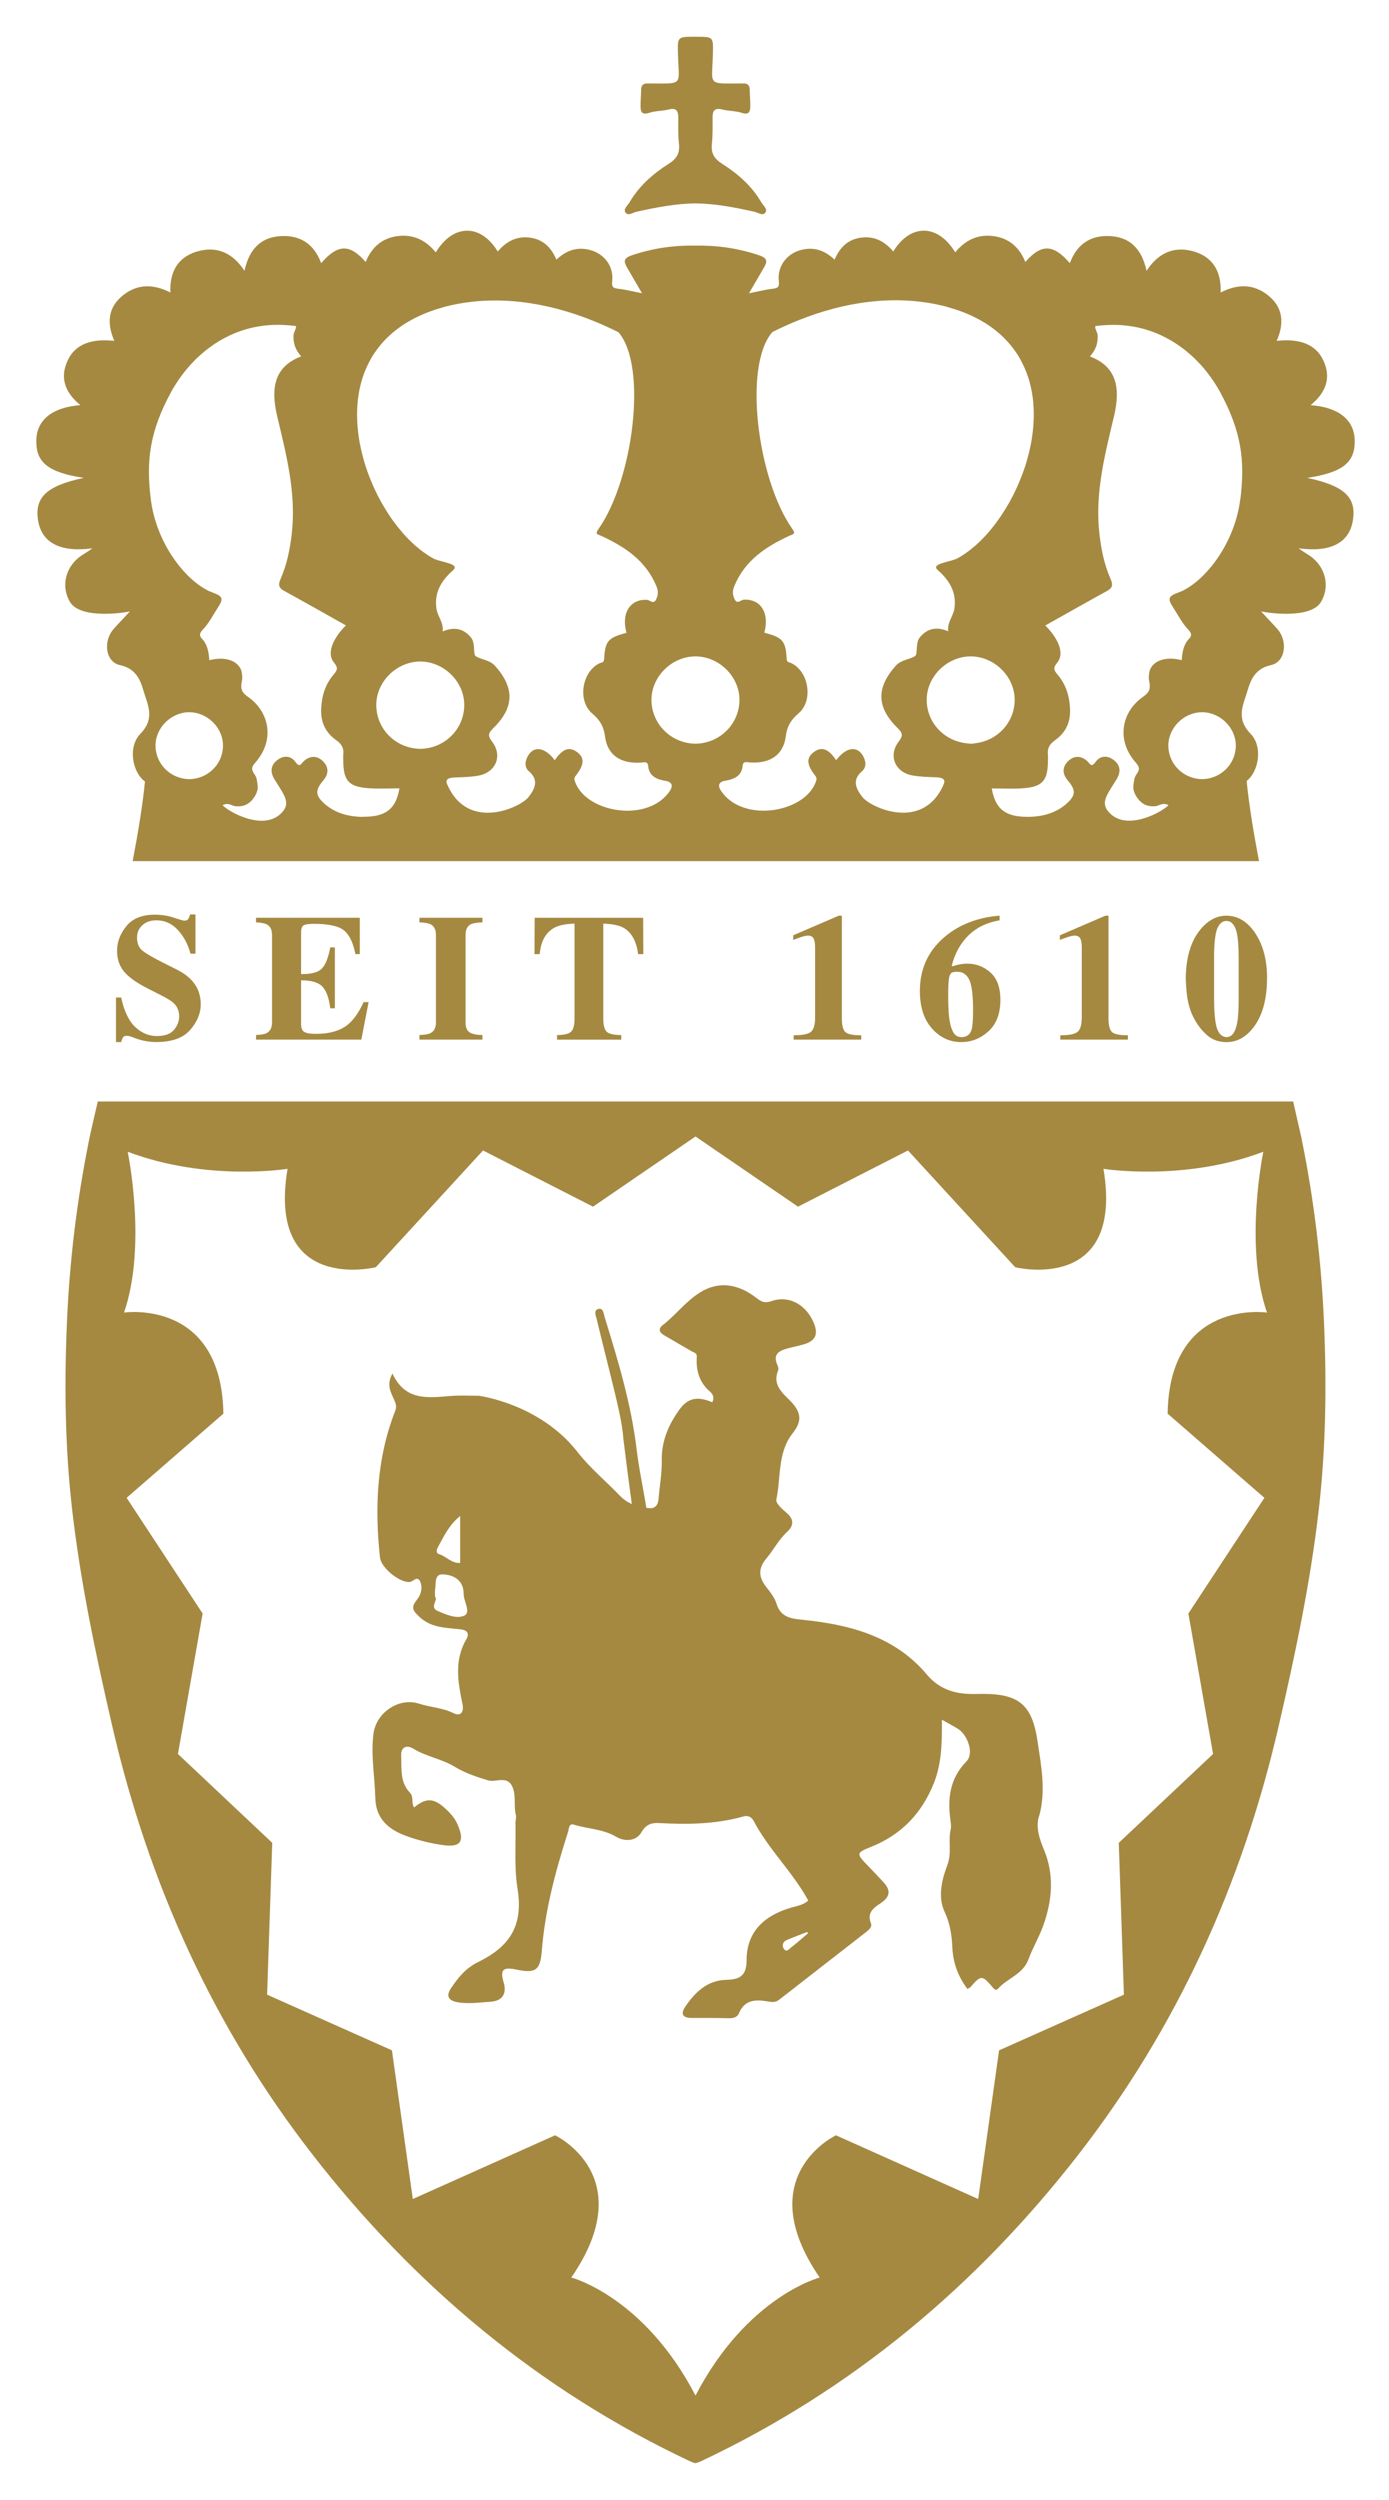
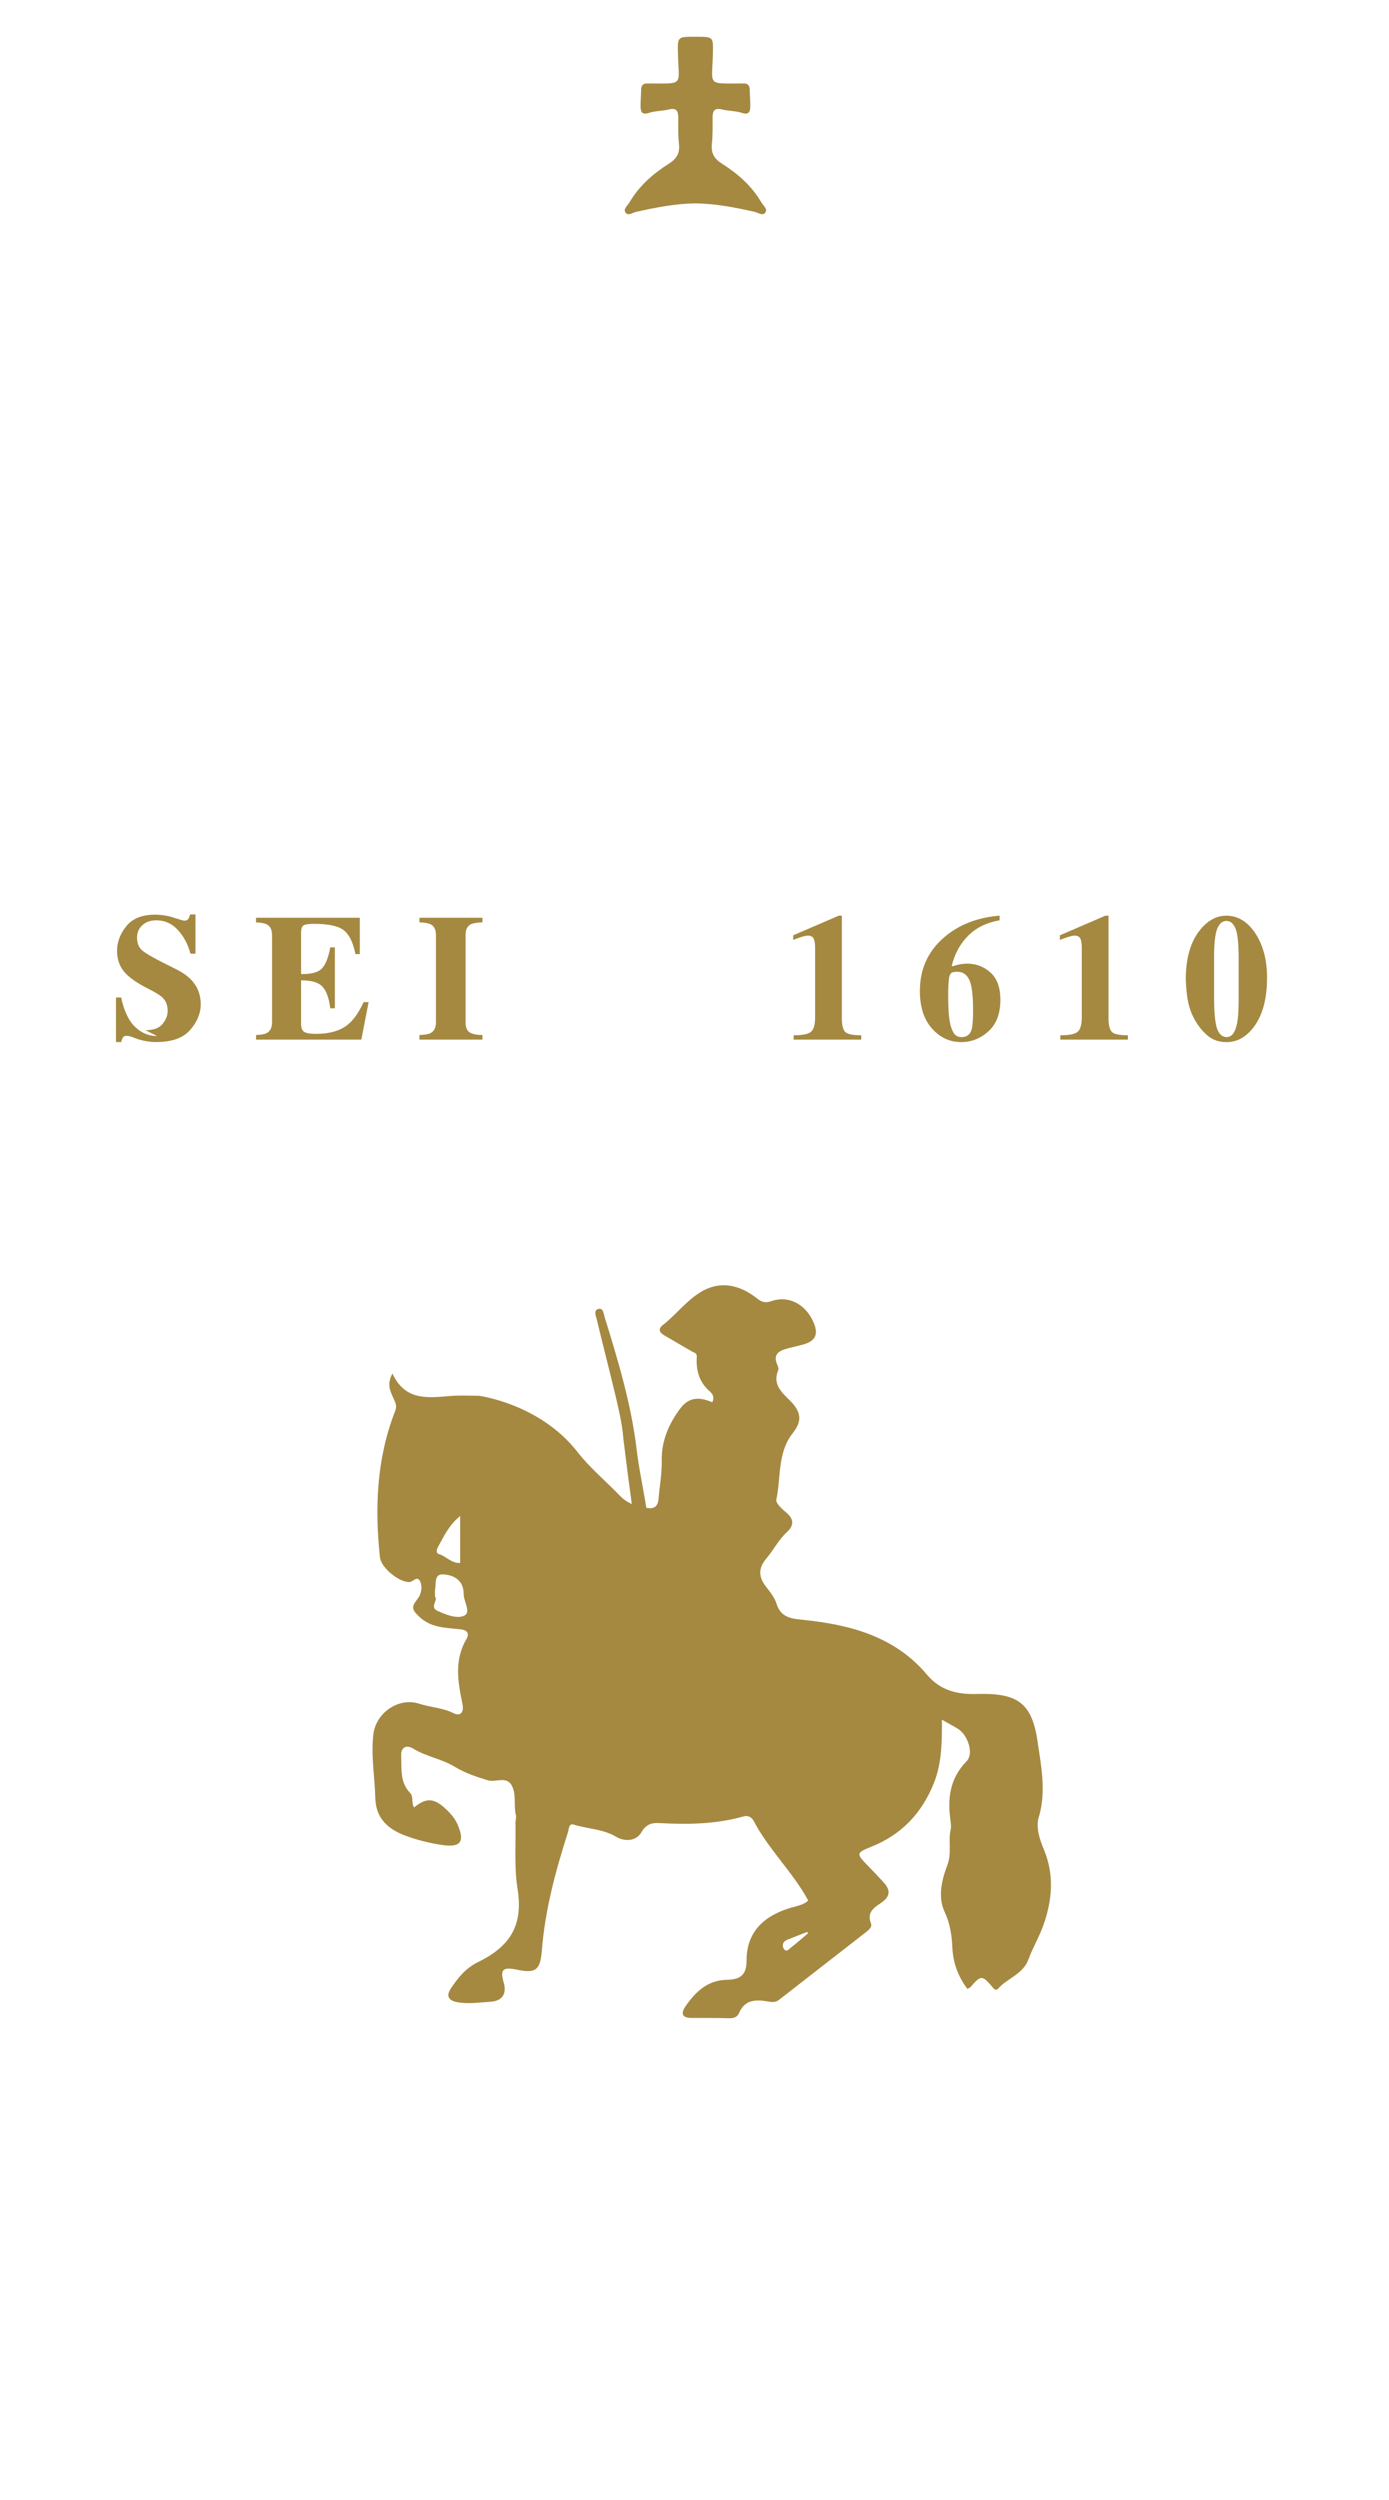
<svg xmlns="http://www.w3.org/2000/svg" id="Logo" viewBox="0 0 338.63 609.38">
  <defs>
    <style>      .st0 {        fill: #a58941;      }    </style>
  </defs>
  <path class="st0" d="M253.3,442.81c1.78-6.24.53-12.36-.37-18.45-1.38-9.38-5-11.71-14.77-11.44-4.45.13-8.77-.65-12.19-4.72-7.76-9.25-18.63-12.17-30.12-13.34-2.82-.29-5.49-.51-6.54-3.94-.46-1.51-1.57-2.87-2.56-4.15-1.84-2.38-1.94-4.49.11-6.91,1.75-2.05,2.95-4.54,5-6.41,1.61-1.47,1.84-3.04-.09-4.67-1.05-.89-2.7-2.36-2.51-3.22,1.18-5.43.22-11.4,4-16.21,1.81-2.3,2.44-4.41.02-7.21-1.85-2.13-5.22-4.18-3.56-8.11.15-.34-.01-.89-.19-1.28-1.21-2.67.44-3.52,2.55-4.08,1.36-.36,2.75-.62,4.09-1.04,2.55-.81,3.35-2.32,2.29-4.99-1.77-4.46-5.94-7.01-10.39-5.48-1.88.64-2.65,0-3.91-.96-4.14-3.15-8.93-4.06-13.55-1.12-3.5,2.22-5.87,5.47-9.03,7.92-1.23.95-.82,1.83.39,2.52,2.26,1.3,4.49,2.65,6.76,3.93.55.31,1.2.34,1.14,1.27-.22,3.26.57,6.19,3.13,8.41.84.73,1.19,1.48.66,2.69-2.98-1.24-5.6-1.5-7.91,1.63-2.8,3.82-4.51,7.88-4.42,12.6.06,3.18-.55,6.28-.79,9.41-.11,1.45-.89,2.3-2.28,2.17-.23-.02-.46-.05-.69-.08-.75-4.75-1.79-9.45-2.36-14.23-1.32-11.05-4.52-21.67-7.8-32.25-.24-.79-.31-2.4-1.62-1.98-1.15.38-.48,1.76-.28,2.62,1.36,5.71,2.84,11.39,4.21,17.09.82,3.39,2.05,8.49,2.25,11.9,0,0,1.09,8.91,2.06,15.92-1.06-.47-2.06-1.13-2.99-2.11-3.38-3.53-7.2-6.66-10.21-10.53-9.23-11.86-24.1-13.75-24.1-13.75-2.25,0-4.42-.13-6.57.03-5.56.41-11.28,1.46-14.48-5.45-1.58,2.82-.34,4.65.43,6.44.42.96.64,1.66.22,2.72-4.51,11.53-4.99,23.51-3.7,35.65.28,2.61,4.89,6.25,7.28,6,.85-.09,1.8-1.59,2.5-.17.5,1.02.42,2.33-.11,3.48-.63,1.36-2.54,2.48-.95,4.28,1.16,1.31,2.52,2.33,4.26,2.92,2.2.74,4.48.77,6.73,1.04,1.66.19,2.14,1.07,1.34,2.43-2.99,5.12-2.04,10.44-.93,15.77.41,1.95-.44,3.09-2.15,2.24-2.71-1.35-5.67-1.43-8.45-2.33-4.89-1.59-10.46,2.16-11.11,7.38-.65,5.24.33,10.44.46,15.66.12,4.9,3.11,7.53,7.19,9.08,2.91,1.1,6,1.87,9.09,2.33,4.59.69,5.6-.85,3.74-5.07-.68-1.54-1.77-2.74-2.98-3.84-2.82-2.57-4.67-2.63-7.59-.24-.75-1.09,0-2.56-1.02-3.61-2.45-2.54-2-5.86-2.13-8.96-.1-2.18,1.34-2.76,2.98-1.75,3.17,1.95,6.9,2.46,10.09,4.41,2.46,1.5,5.26,2.44,8.08,3.3,2,.61,4.76-1.34,6.02,1.69.9,2.18.23,4.55.8,6.79.15.6-.12,1.3-.1,1.95.11,5.33-.34,10.76.5,15.98,1.41,8.83-1.67,13.98-9.56,17.86-3.1,1.52-4.88,3.78-6.63,6.36-1.21,1.79-.82,3.01,1.47,3.44,2.72.51,5.42.06,8.12-.1,2.99-.18,4.01-2.05,3.22-4.71-.94-3.18-.1-3.8,3.08-3.13,4.71.98,5.84.23,6.23-4.66.78-9.95,3.37-19.45,6.38-28.88.24-.76.19-2.16,1.37-1.8,3.44,1.05,7.22,1.09,10.35,2.96,2.08,1.24,4.9,1.12,6.16-1.07,1-1.74,2.26-2.37,4.2-2.27,6.98.38,13.93.31,20.74-1.62,1.01-.29,1.93.12,2.46,1.14,3.66,6.97,9.52,12.44,13.29,19.38-1.21,1.1-2.73,1.3-4.17,1.72-6.47,1.89-10.88,5.8-10.87,12.88,0,3.85-1.86,4.65-4.9,4.72-4.64.11-7.53,2.91-9.96,6.41-1.2,1.74-.95,2.87,1.44,2.88,3.06.01,6.11-.01,9.16.07,1.12.03,2.04-.31,2.43-1.26,1.43-3.44,4.3-3.29,7.14-2.81,1.06.18,1.8.21,2.66-.46,6.86-5.37,13.76-10.68,20.62-16.05.84-.66,2.15-1.49,1.73-2.56-1.13-2.91,1.07-3.96,2.68-5.13,2.2-1.6,1.98-3.12.4-4.86-1.25-1.37-2.53-2.71-3.82-4.04-2.84-2.93-2.92-3.13.74-4.59,7.41-2.96,12.36-8.14,15.32-15.5,1.99-4.94,1.99-10.09,1.99-15.5,1.49.85,2.73,1.49,3.91,2.22,2.35,1.46,3.96,5.98,2.1,7.89-4.11,4.22-4.67,9.02-3.94,14.39.1.7.21,1.61.07,2.18-.67,2.86.32,5.71-.82,8.74-1.32,3.49-2.4,7.71-.68,11.38,1.35,2.89,1.76,5.72,1.9,8.76.17,3.65,1.35,6.96,3.67,10.06.42-.25.63-.31.75-.46,2.55-2.91,2.81-2.92,5.21-.17.42.48.9,1.26,1.53.55,2.28-2.57,6.08-3.5,7.4-7.15,1-2.75,2.54-5.31,3.54-8.06,2.25-6.21,2.83-12.47.18-18.78-1.05-2.51-1.96-5.3-1.2-7.94ZM106.72,377.21c1.45-2.63,2.68-5.41,5.46-7.67v11.45c-2.17.11-3.38-1.64-5.12-2.14-.76-.22-.7-.98-.33-1.63ZM113.11,393.86c-1.85.8-4.45-.29-6.51-1.23-1.91-.87.28-2.62-.54-3.44,0-.8-.07-1.24.01-1.66.27-1.48-.27-3.88,1.93-3.76,2,.1,4.32.9,4.91,3.5.12.52.11,1.08.15,1.62.15,1.73,1.8,4.23.05,4.98ZM192.91,474.67c-.5.39-1.17,1.37-1.82.36-.5-.78-.26-1.72.74-2.14,1.64-.69,3.31-1.31,4.96-1.96.07.11.14.22.2.33-1.36,1.15-2.68,2.33-4.08,3.42Z" />
-   <path class="st0" d="M38.29,252.55c-2.01,0-3.8-.74-5.36-2.24-1.56-1.49-2.69-3.88-3.39-7.16h-1.27v10.87h1.27c.13-.49.27-.86.44-1.13.17-.27.48-.4.93-.4.13,0,.28.02.46.05.18.04.37.08.57.14l.84.32c.87.34,1.75.6,2.65.76.89.17,1.78.25,2.65.25,3.8,0,6.56-.98,8.28-2.95,1.72-1.97,2.58-4.06,2.58-6.27,0-2.37-.8-4.39-2.41-6.04-.86-.89-2.01-1.69-3.46-2.42l-3.24-1.63c-2.71-1.36-4.45-2.39-5.23-3.09-.79-.69-1.19-1.73-1.19-3.11,0-1.16.42-2.14,1.27-2.95.85-.81,1.99-1.21,3.45-1.21,2.07,0,3.83.8,5.27,2.4,1.45,1.6,2.46,3.51,3.03,5.73h1.22v-9.57h-1.31c-.11.46-.26.83-.44,1.1-.18.28-.51.42-.99.42-.21,0-1.06-.24-2.54-.73-1.48-.49-3.02-.73-4.61-.73-3.12,0-5.44.93-6.95,2.79-1.51,1.86-2.27,3.86-2.27,6.01,0,2.02.57,3.71,1.71,5.09,1.14,1.37,3.1,2.76,5.88,4.16l2.8,1.42c1.74.87,2.89,1.58,3.46,2.13.86.83,1.29,1.9,1.29,3.22,0,1.13-.41,2.21-1.24,3.23s-2.22,1.53-4.17,1.53Z" />
+   <path class="st0" d="M38.29,252.55c-2.01,0-3.8-.74-5.36-2.24-1.56-1.49-2.69-3.88-3.39-7.16h-1.27v10.87h1.27c.13-.49.27-.86.44-1.13.17-.27.48-.4.93-.4.13,0,.28.02.46.05.18.04.37.08.57.14l.84.32c.87.34,1.75.6,2.65.76.89.17,1.78.25,2.65.25,3.8,0,6.56-.98,8.28-2.95,1.72-1.97,2.58-4.06,2.58-6.27,0-2.37-.8-4.39-2.41-6.04-.86-.89-2.01-1.69-3.46-2.42l-3.24-1.63c-2.71-1.36-4.45-2.39-5.23-3.09-.79-.69-1.19-1.73-1.19-3.11,0-1.16.42-2.14,1.27-2.95.85-.81,1.99-1.21,3.45-1.21,2.07,0,3.83.8,5.27,2.4,1.45,1.6,2.46,3.51,3.03,5.73h1.22v-9.57h-1.31c-.11.46-.26.83-.44,1.1-.18.28-.51.42-.99.42-.21,0-1.06-.24-2.54-.73-1.48-.49-3.02-.73-4.61-.73-3.12,0-5.44.93-6.95,2.79-1.51,1.86-2.27,3.86-2.27,6.01,0,2.02.57,3.71,1.71,5.09,1.14,1.37,3.1,2.76,5.88,4.16c1.74.87,2.89,1.58,3.46,2.13.86.83,1.29,1.9,1.29,3.22,0,1.13-.41,2.21-1.24,3.23s-2.22,1.53-4.17,1.53Z" />
  <path class="st0" d="M65.1,251.78c-.53.3-1.42.47-2.68.51v1.12h25.67l1.78-9.14h-1.22c-1.37,2.99-2.95,5.03-4.72,6.11-1.77,1.09-4.06,1.63-6.86,1.63-1.49,0-2.47-.17-2.95-.51-.48-.34-.72-.97-.72-1.9v-10.64c2.5,0,4.24.51,5.2,1.53.97,1.02,1.6,2.78,1.92,5.29h1.12v-14.84h-1.12c-.47,2.49-1.15,4.2-2.04,5.14-.89.94-2.58,1.39-5.08,1.36v-10.17c0-.83.18-1.38.55-1.66.36-.28,1.22-.42,2.56-.42,3.53,0,5.97.52,7.3,1.57,1.34,1.04,2.28,2.98,2.84,5.81h1.07v-8.86h-25.31v1.12c1.27.07,2.15.24,2.64.51.84.44,1.27,1.3,1.27,2.58v21.28c0,1.26-.41,2.12-1.22,2.57Z" />
  <path class="st0" d="M104.94,251.84c-.54.27-1.44.42-2.68.45v1.12h15.36v-1.12c-1.37,0-2.4-.21-3.09-.62-.69-.42-1.03-1.24-1.03-2.47v-21.28c0-1.31.43-2.18,1.29-2.62.51-.26,1.46-.41,2.83-.47v-1.12h-15.36v1.12c1.32.06,2.23.22,2.75.49.84.44,1.27,1.31,1.27,2.6v21.28c0,1.3-.44,2.18-1.33,2.64Z" />
-   <path class="st0" d="M152.01,226.15c1.96,1.12,3.15,3.26,3.56,6.43h1.27l-.04-8.86h-26.45l-.04,8.86h1.27c.27-3.14,1.46-5.28,3.56-6.43,1.14-.62,2.79-.95,4.93-1.01v23.14c0,1.6-.28,2.67-.85,3.21-.57.54-1.71.81-3.42.81v1.12h15.66v-1.12c-1.79,0-2.96-.27-3.53-.79-.57-.53-.85-1.6-.85-3.22v-23.14c2.19.06,3.83.39,4.93,1.01Z" />
  <path class="st0" d="M204.47,223.21l-11.09,4.78v1.12c.82-.31,1.46-.54,1.93-.69.74-.24,1.29-.36,1.65-.36.67,0,1.13.23,1.38.69.25.46.38,1.23.38,2.32v16.92c0,1.7-.31,2.86-.94,3.46-.63.61-2.06.91-4.29.91v1.05h16.47v-1.05c-2.12,0-3.43-.29-3.95-.86-.51-.57-.77-1.66-.77-3.26v-25.03h-.77Z" />
  <path class="st0" d="M243.69,224.34v-1.14c-5.42.44-9.92,2.2-13.51,5.28-3.95,3.39-5.92,7.75-5.92,13.08,0,3.89.98,6.94,2.95,9.15,1.97,2.21,4.34,3.31,7.13,3.31,2.5,0,4.72-.88,6.65-2.64,1.93-1.76,2.9-4.31,2.9-7.66,0-2.99-.8-5.2-2.41-6.65-1.6-1.44-3.49-2.17-5.65-2.17-.77,0-1.53.09-2.26.26-.37.09-.82.21-1.33.39l-.21-.15c.76-3,2.12-5.46,4.07-7.38,1.96-1.92,4.49-3.15,7.59-3.69ZM233.42,236.89c1.34,0,2.3.67,2.91,2,.6,1.34.9,3.79.9,7.35,0,2.36-.12,3.92-.35,4.7-.37,1.24-1.18,1.87-2.43,1.87-.89,0-1.55-.35-1.97-1.06-.42-.71-.73-1.58-.91-2.61-.16-.83-.27-1.81-.32-2.93-.06-1.12-.09-2.44-.09-3.96,0-.77.02-1.49.06-2.16.04-.66.09-1.18.13-1.53.09-.6.24-1.03.47-1.29.23-.26.76-.39,1.59-.39Z" />
  <path class="st0" d="M269.48,223.21l-11.09,4.78v1.12c.82-.31,1.46-.54,1.93-.69.74-.24,1.29-.36,1.65-.36.67,0,1.13.23,1.38.69.25.46.38,1.23.38,2.32v16.92c0,1.7-.31,2.86-.94,3.46-.63.61-2.06.91-4.29.91v1.05h16.47v-1.05c-2.12,0-3.43-.29-3.95-.86-.51-.57-.77-1.66-.77-3.26v-25.03h-.77Z" />
  <path class="st0" d="M294.4,252.44c1.27,1.06,2.81,1.59,4.61,1.59,2.56,0,4.76-1.21,6.61-3.63,2.19-2.88,3.28-6.9,3.28-12.06,0-4.38-.97-8.01-2.9-10.9-1.9-2.82-4.24-4.23-7.01-4.23-2.4,0-4.53,1.14-6.39,3.43-2.35,2.88-3.52,6.94-3.52,12.19.1,2.02.24,3.56.43,4.63.31,1.83.86,3.46,1.63,4.87.9,1.68,1.99,3.04,3.26,4.1ZM295.98,233.6c0-3.54.26-5.94.77-7.21.51-1.27,1.27-1.9,2.25-1.9s1.71.63,2.22,1.88c.51,1.25.76,3.66.76,7.23v10.07c0,2.49-.12,4.38-.36,5.65-.44,2.32-1.3,3.48-2.57,3.48-1.02,0-1.77-.63-2.27-1.88-.5-1.25-.76-3.67-.79-7.25v-10.07Z" />
-   <path class="st0" d="M318.69,116.49c8.73-1.33,11.78-3.8,11.57-9.35-.18-4.85-3.96-7.87-10.74-8.38,3.69-3.02,5.13-6.62,3.07-10.97-1.8-3.79-5.63-5.34-11.34-4.7,1.91-4.35,1.58-8.29-2.31-11.26-3.48-2.65-7.26-2.62-11.36-.53.23-5.34-2.1-8.99-7.21-10.18-4.45-1.03-8.09.68-10.85,4.89-1.16-5.43-4.21-8.5-9.65-8.48-4.54.01-7.49,2.41-9.05,6.62-4.01-4.66-6.96-4.77-10.85-.28-1.43-3.59-3.99-5.82-7.78-6.32-3.8-.5-6.9.99-9.31,3.97-4.2-6.95-10.92-7.08-15.11-.21-2-2.39-4.46-3.76-7.63-3.41-3.29.36-5.35,2.27-6.67,5.4-2.38-2.27-5.05-3.19-8.18-2.37-3.45.9-5.78,3.92-5.43,7.46.14,1.37,0,1.84-1.42,1.99-1.85.2-3.67.69-5.84,1.11,1.28-2.19,2.42-4.15,3.55-6.1.91-1.57,1.16-2.42-1.22-3.21-5.14-1.71-10.26-2.4-15.37-2.31-5.11-.1-10.23.59-15.37,2.31-2.38.79-2.13,1.64-1.22,3.21,1.14,1.96,2.28,3.91,3.55,6.1-2.17-.43-3.99-.92-5.84-1.11-1.43-.15-1.56-.62-1.42-1.99.35-3.55-1.98-6.56-5.43-7.46-3.13-.82-5.8.1-8.18,2.37-1.32-3.13-3.38-5.04-6.67-5.4-3.18-.34-5.63,1.03-7.63,3.41-4.19-6.87-10.91-6.74-15.11.21-2.41-2.98-5.51-4.47-9.31-3.97-3.79.5-6.35,2.73-7.78,6.32-3.89-4.49-6.83-4.38-10.85.28-1.56-4.21-4.51-6.61-9.05-6.62-5.44-.01-8.49,3.05-9.65,8.48-2.76-4.21-6.4-5.92-10.85-4.89-5.11,1.19-7.45,4.83-7.21,10.18-4.1-2.08-7.89-2.12-11.36.53-3.88,2.96-4.21,6.9-2.31,11.26-5.71-.64-9.54.91-11.34,4.7-2.06,4.35-.62,7.95,3.07,10.97-6.78.51-10.56,3.53-10.74,8.38-.21,5.56,2.84,8.02,11.57,9.35-9.1,1.92-12.11,4.77-11.12,10.52.93,5.36,5.51,7.69,13.19,6.65-.62.49-1.55,1.09-2.32,1.56-4.1,2.53-5.48,7.49-3.13,11.49,2.64,4.5,14.31,2.49,14.64,2.3-.13.17-2.84,3.02-3.98,4.3-2.65,3-2,8.06,1.55,8.82,3.65.78,4.87,3.31,5.66,6.06,1.01,3.48,3.03,6.86-.69,10.67-3.1,3.17-1.99,9.39,1.11,11.64-.54,5.64-1.71,12.68-3,19.41h274.6c-1.3-6.78-2.47-13.88-3.01-19.54,2.98-2.35,3.99-8.4.95-11.51-3.72-3.81-1.7-7.19-.69-10.67.8-2.74,2.01-5.27,5.66-6.06,3.55-.76,4.2-5.82,1.55-8.82-1.13-1.28-3.85-4.13-3.98-4.3.33.19,12,2.2,14.64-2.3,2.35-4,.97-8.96-3.13-11.49-.76-.47-1.7-1.07-2.32-1.56,7.68,1.04,12.26-1.28,13.19-6.65,1-5.75-2.01-8.6-11.12-10.52ZM46.14,189.93c-4.45-.07-8.07-3.51-8.22-7.94-.15-4.43,3.66-8.34,8.18-8.38.01,0,.03,0,.04,0s.03,0,.04,0c4.52.04,8.33,3.95,8.18,8.38-.15,4.43-3.77,7.88-8.22,7.94ZM88.33,199.12c-3.38-.05-6.68-.91-9.28-3.26-2.26-2.04-2.2-3.3-.2-5.66,1.31-1.54,1.33-3.22-.11-4.64-1.44-1.41-3.15-1.39-4.65-.05-.74.65-.96,1.75-2.09.19-1.17-1.61-3.05-1.59-4.58-.28-1.56,1.33-1.51,2.96-.45,4.64,2.65,4.19,3.95,5.86,1.51,8.25-4.38,4.29-12.76-.44-14.22-2.03,1.43-.77,2.28.17,3.15.25,2.09.18,3.48-.54,4.64-2.3.41-.63.64-1.29.78-1.95.02-.79-.1-1.7-.33-2.69-.12-.25-.21-.51-.39-.76-.84-1.16-.88-1.8.08-2.87,4.98-5.63,3.38-12.47-1.59-15.99-1.37-.97-2.1-1.73-1.65-3.82.09-.43.11-.82.11-1.21-.04-.59-.12-1.13-.26-1.6-.92-2.34-3.94-3.39-7.77-2.41-.13-1.92-.42-3.8-1.83-5.27-.82-.85-.36-1.55.28-2.22,1.54-1.61,2.49-3.6,3.69-5.43,1.28-1.96,1.21-2.66-1.2-3.52-.26-.09-.52-.21-.79-.33-.08-.01-.16-.02-.23-.03,0-.02-.01-.05-.02-.07-5.89-2.78-12.85-11.74-14.16-22.33-1.16-9.33-.35-16.45,4.98-26.24.68-1.24,1.49-2.51,2.41-3.77.28-.38.57-.77.87-1.15.09-.11.18-.22.27-.33.29-.35.58-.7.89-1.05.2-.22.4-.43.61-.65.22-.23.43-.47.66-.7.46-.46.94-.92,1.44-1.36.05-.04.1-.09.15-.13.47-.41.95-.81,1.45-1.2.05-.04.1-.07.15-.11.51-.39,1.04-.77,1.58-1.14.03-.02.07-.04.1-.07.57-.38,1.17-.75,1.78-1.09h.01c4.45-2.51,9.85-3.99,16.15-3.45.05,0,.09,0,.14,0,.3.03.59.06.89.09.02,0,.04,0,.06,0,.2.02.39.03.58.06h0s.06,0,.1,0c.45.33-.46,1.43-.49,2.4-.06,1.97.53,3.52,1.89,5.03-6.46,2.45-7.55,7.53-5.84,14.69,2.25,9.43,4.66,18.78,3.52,28.62-.43,3.74-1.17,7.4-2.67,10.83-.68,1.55-.58,2.27.96,3.1,2.2,1.18,13.33,7.43,14.76,8.25.05.03.1.06.16.09-2.45,2.4-5.07,6.45-2.88,9.09,1.03,1.24.77,1.85-.06,2.82-2.08,2.42-2.95,5.22-3.09,8.44-.14,3.35,1.13,5.84,3.69,7.64,1.38.98,1.89,2.02,1.7,3.59-.06.47,0,.96,0,1.44.04,4.86,1.33,6.33,6.22,6.67,2.46.17,4.95.03,7.47.03-.85,5.04-3.33,7-9.01,6.92ZM91.74,172.18c-.2-5.78,4.77-10.87,10.66-10.93.02,0,.04,0,.06,0s.04,0,.06,0c5.89.06,10.86,5.15,10.66,10.93-.2,5.78-4.92,10.27-10.72,10.36-5.81-.09-10.52-4.58-10.72-10.36ZM163.4,192.65c-5.25,8.14-20.73,5.49-23.26-2.25-.23-.69-.03-.99.34-1.47,2-2.61,2.04-4.24.21-5.6-1.89-1.4-3.54-.83-5.44,1.98-2.44-3.23-5.13-3.57-6.56-1.02-.74,1.32-.85,2.77.26,3.72,2.64,2.25,1.27,4.51-.12,6.31-1.92,2.48-14.66,8.47-19.73-2.97-.81-1.51.5-1.79,1.84-1.84,1.91-.06,3.85-.1,5.72-.45,4.23-.77,5.93-4.86,3.32-8.26-1.16-1.52-.92-2.11.36-3.38,5.08-5.03,5.1-9.77.37-15.09-1.29-1.45-3.26-1.49-4.69-2.34-.78-.47-.02-3.19-1.21-4.61-1.82-2.18-4.06-2.66-6.9-1.46.29-2.21-1.25-3.66-1.52-5.61-.55-4.01,1.3-6.86,4.06-9.3,1.75-1.55-2.37-1.85-4.6-2.77,0,0-.01,0-.02-.01h0c-.48-.25-.96-.54-1.44-.84-.14-.09-.28-.19-.41-.28-.34-.23-.68-.47-1.02-.72-.16-.12-.32-.25-.48-.37-.32-.25-.64-.52-.96-.79-.15-.13-.31-.26-.46-.4-.35-.31-.69-.64-1.03-.97-.12-.11-.23-.22-.35-.34-.45-.46-.89-.93-1.33-1.42-.09-.1-.18-.21-.26-.31-.34-.4-.68-.8-1.02-1.22-.15-.19-.31-.4-.46-.59-.26-.34-.52-.69-.78-1.04-.17-.23-.33-.47-.5-.7-.23-.34-.47-.69-.69-1.04-.16-.25-.33-.5-.48-.75-.23-.37-.45-.75-.68-1.13-.14-.24-.29-.48-.43-.73-.33-.59-.65-1.18-.96-1.79-.16-.31-.31-.63-.46-.95-.16-.33-.32-.66-.47-.99-.16-.36-.32-.72-.47-1.08-.13-.3-.26-.61-.38-.91-.15-.38-.31-.77-.45-1.16-.11-.28-.21-.57-.31-.85-.15-.41-.29-.83-.43-1.25-.07-.21-.13-.43-.19-.64-.48-1.58-.88-3.18-1.19-4.8-.04-.21-.08-.42-.12-.62-.08-.48-.15-.96-.22-1.45-.03-.22-.06-.44-.08-.65-.06-.49-.11-.98-.15-1.47-.02-.19-.02-.37-.04-.56-.12-1.81-.11-3.61.06-5.38,0-.02,0-.03,0-.05.05-.51.12-1.01.19-1.52.03-.18.05-.37.08-.55.08-.47.17-.94.28-1.41.04-.2.09-.4.14-.61.11-.46.23-.92.37-1.37.05-.18.12-.35.17-.53.49-1.51,1.13-2.97,1.91-4.37.1-.18.19-.36.3-.54.22-.37.47-.74.71-1.1.15-.23.31-.46.47-.68.25-.34.51-.68.78-1.01,2.89-3.54,6.99-6.5,12.62-8.51.69-.26,1.4-.47,2.12-.67.54-.16,1.06-.34,1.63-.48.09-.02.17-.04.26-.06.06-.01.13-.03.19-.04,11.69-2.77,23.86-.86,34.93,3.55.92.37,1.84.76,2.75,1.16.23.1.46.2.69.31,1.01.46,2.01.93,2.99,1.42,0,0,0,0,0,0,0,0,0,0,0,0,7.2,8.31,3.53,36.05-4.82,47.9-.98,1.39-.36,1.29.69,1.77,5.74,2.66,10.83,6.02,13.4,12.26.53,1.28.39,2.17-.08,3.2-.61,1.33-1.5.16-2.21.11-4.14-.24-6.36,3.27-5.01,8.04-4.44,1.17-5.21,1.95-5.45,6.31-.06,1.05-.56.85-1.14,1.12-4.28,2.04-5.41,9.15-1.78,12.22,1.87,1.58,2.81,3.13,3.13,5.62.59,4.57,3.86,6.68,8.74,6.37.67-.04,1.67-.43,1.78.8.22,2.57,2.19,3.31,4.17,3.63,1.86.3,1.81,1.36,1.18,2.35ZM158.83,170.93c-.2-5.78,4.77-10.87,10.66-10.93.02,0,.04,0,.06,0s.04,0,.06,0c5.89.06,10.86,5.15,10.66,10.93-.2,5.78-4.92,10.27-10.72,10.36-5.81-.09-10.52-4.58-10.72-10.36ZM230,191.34c-5.07,11.44-17.81,5.45-19.73,2.97-1.4-1.8-2.77-4.06-.12-6.31,1.11-.95,1-2.4.26-3.72-1.42-2.54-4.12-2.21-6.56,1.02-1.89-2.81-3.55-3.38-5.44-1.98-1.83,1.36-1.79,2.99.21,5.6.37.48.57.78.34,1.47-2.54,7.74-18.02,10.4-23.26,2.25-.63-.98-.68-2.05,1.18-2.35,1.97-.32,3.94-1.06,4.17-3.63.11-1.23,1.11-.84,1.78-.8,4.88.31,8.16-1.8,8.74-6.37.32-2.5,1.27-4.04,3.13-5.62,3.63-3.07,2.5-10.18-1.78-12.22-.58-.28-1.08-.08-1.14-1.12-.24-4.36-1-5.14-5.45-6.31,1.34-4.77-.88-8.28-5.01-8.04-.72.04-1.61,1.22-2.22-.11-.47-1.03-.61-1.92-.08-3.2,2.57-6.24,7.66-9.6,13.4-12.26,1.05-.48,1.67-.38.69-1.77-8.35-11.85-12.03-39.59-4.82-47.9.99-.5,1.99-.97,3-1.43.23-.1.46-.2.69-.31.91-.4,1.83-.79,2.75-1.16,11.07-4.42,23.24-6.32,34.93-3.55.06.01.13.03.19.04.09.02.17.03.26.06.57.14,1.09.32,1.63.48.71.21,1.43.42,2.12.67,5.63,2.01,9.74,4.97,12.62,8.51.27.33.53.67.78,1.01.16.23.32.45.47.68.25.36.49.73.71,1.1.11.18.2.36.3.55.78,1.4,1.42,2.85,1.91,4.36.06.18.12.36.18.54.14.45.26.91.37,1.37.05.2.1.4.14.61.1.47.2.93.28,1.41.03.18.06.37.08.55.07.5.15,1,.19,1.51,0,.02,0,.05,0,.07.17,1.76.18,3.56.06,5.36-.01.19-.02.38-.04.57-.04.49-.09.98-.15,1.46-.03.22-.05.44-.08.66-.07.48-.14.96-.22,1.44-.04.21-.08.42-.12.62-.3,1.61-.7,3.21-1.18,4.78-.07.22-.13.44-.2.66-.13.42-.28.83-.43,1.24-.1.28-.2.57-.31.85-.14.39-.3.77-.45,1.16-.12.31-.25.61-.38.91-.15.36-.31.72-.47,1.08-.15.33-.31.66-.47.99-.15.32-.3.64-.46.95-.31.61-.63,1.2-.96,1.79-.14.24-.28.48-.42.71-.23.38-.45.77-.69,1.14-.16.25-.32.5-.48.75-.23.35-.46.7-.7,1.05-.16.24-.33.47-.49.7-.26.36-.52.7-.78,1.05-.15.2-.3.4-.46.59-.34.42-.68.83-1.02,1.23-.09.1-.17.21-.26.3-.44.5-.88.97-1.33,1.43-.11.11-.23.22-.34.33-.34.34-.69.67-1.04.98-.15.14-.3.27-.46.4-.32.28-.64.54-.96.79-.16.12-.32.25-.48.37-.34.25-.68.49-1.02.72-.14.09-.27.19-.41.28-.48.3-.96.59-1.44.84h0s-.01,0-.02.01c-2.23.93-6.35,1.23-4.6,2.77,2.76,2.44,4.6,5.3,4.06,9.3-.27,1.95-1.81,3.4-1.52,5.61-2.84-1.2-5.09-.72-6.9,1.46-1.19,1.42-.42,4.15-1.21,4.61-1.42.85-3.4.89-4.69,2.34-4.73,5.31-4.71,10.05.37,15.09,1.28,1.27,1.52,1.86.36,3.38-2.6,3.41-.91,7.49,3.32,8.26,1.87.34,3.81.38,5.72.45,1.34.04,2.64.33,1.84,1.84ZM237.09,181.29c-.11,0-.22-.01-.33-.01-.04,0-.07.01-.11.01-.07,0-.13-.02-.2-.02-.21-.01-.42-.03-.63-.07-5.41-.49-9.7-4.77-9.89-10.27-.2-5.78,4.77-10.87,10.66-10.93.02,0,.04,0,.06,0s.04,0,.06,0c5.89.06,10.86,5.15,10.66,10.93-.19,5.46-4.43,9.73-9.79,10.26-.16.03-.32.09-.49.1ZM293.06,189.93c-4.45-.07-8.07-3.51-8.22-7.94-.15-4.43,3.66-8.34,8.18-8.38.01,0,.03,0,.04,0s.03,0,.04,0c4.51.04,8.33,3.95,8.18,8.38-.15,4.43-3.77,7.88-8.22,7.94ZM302.36,121.72c-1.31,10.59-8.27,19.55-14.16,22.33,0,.02,0,.05-.02.07-.07.01-.15.02-.23.03-.26.12-.53.24-.79.33-2.41.86-2.48,1.56-1.2,3.52,1.2,1.83,2.16,3.82,3.69,5.43.64.67,1.1,1.37.28,2.22-1.41,1.46-1.7,3.34-1.83,5.27-3.83-.99-6.86.06-7.77,2.41-.14.47-.22,1.02-.26,1.6,0,.39.01.78.11,1.21.45,2.09-.28,2.84-1.65,3.82-4.97,3.52-6.58,10.36-1.59,15.99.96,1.08.92,1.72.08,2.87-.18.24-.27.5-.39.76-.23.99-.35,1.9-.33,2.69.13.66.36,1.32.78,1.95,1.16,1.76,2.54,2.48,4.64,2.3.87-.08,1.72-1.02,3.15-.25-1.46,1.58-9.84,6.32-14.22,2.03-2.44-2.39-1.14-4.06,1.51-8.25,1.06-1.69,1.11-3.32-.45-4.64-1.53-1.3-3.41-1.33-4.58.28-1.14,1.56-1.36.46-2.09-.19-1.51-1.33-3.21-1.36-4.65.05-1.45,1.42-1.42,3.09-.11,4.64,2,2.36,2.06,3.62-.2,5.66-2.61,2.35-5.9,3.21-9.28,3.26-5.69.08-8.16-1.89-9.01-6.92,2.52,0,5.01.14,7.47-.03,4.89-.34,6.18-1.81,6.22-6.67,0-.48.05-.97,0-1.44-.19-1.57.32-2.61,1.7-3.59,2.56-1.8,3.83-4.29,3.69-7.64-.14-3.23-1.02-6.02-3.09-8.44-.84-.98-1.09-1.58-.06-2.82,2.19-2.63-.43-6.69-2.88-9.09h0c.05-.03.11-.06.16-.09,1.44-.82,12.56-7.07,14.75-8.25,1.55-.83,1.64-1.55.96-3.1-1.5-3.43-2.24-7.09-2.67-10.83-1.14-9.84,1.27-19.18,3.52-28.62,1.71-7.16.61-12.24-5.84-14.69,1.36-1.52,1.95-3.06,1.89-5.03-.03-.97-.94-2.07-.49-2.4.03,0,.06,0,.1,0h0c.2-.03.39-.03.58-.06.02,0,.04,0,.06-.01.3-.04.6-.06.89-.09.05,0,.09,0,.14,0,6.31-.53,11.7.94,16.15,3.45,0,0,0,0,.01,0,.61.34,1.2.71,1.78,1.09.03.02.07.04.1.07.55.36,1.07.75,1.59,1.14.05.04.1.07.15.11.5.39.98.79,1.45,1.2.05.04.1.09.15.13.5.44.98.9,1.44,1.36.22.22.42.45.64.68.21.22.43.45.63.67.31.34.6.69.88,1.04.09.11.18.22.27.33.3.38.59.76.87,1.15.92,1.25,1.73,2.52,2.41,3.77,5.33,9.79,6.13,16.91,4.98,26.24Z" />
  <path class="st0" d="M155.18,51.62c4.78-1.06,9.53-1.99,14.37-2.04,4.84.05,9.6.98,14.37,2.04.91.2,2,1.09,2.65.22.66-.88-.5-1.72-.96-2.51-2.31-3.98-5.7-6.96-9.51-9.37-1.97-1.25-2.79-2.58-2.55-4.86.22-2.09.19-4.21.17-6.32-.02-1.66.38-2.58,2.34-2.09,1.57.39,3.27.32,4.79.82,1.75.58,2.04-.29,2.07-1.59.02-1.34-.13-2.68-.14-4.02,0-1.09-.48-1.59-1.56-1.55-.29,0-.58,0-.86,0-8.03.03-6.76.48-6.57-7,.12-4.4.19-4.39-4.07-4.39-.07,0-.11,0-.18,0s-.11,0-.18,0c-4.26,0-4.19,0-4.07,4.39.2,7.48,1.47,7.03-6.57,7-.29,0-.58.01-.86,0-1.07-.04-1.55.46-1.56,1.55,0,1.34-.16,2.68-.14,4.02.02,1.3.32,2.17,2.07,1.59,1.52-.5,3.22-.43,4.79-.82,1.96-.49,2.35.43,2.34,2.09-.02,2.11-.05,4.23.17,6.32.24,2.28-.58,3.61-2.55,4.86-3.81,2.41-7.19,5.39-9.51,9.37-.46.78-1.62,1.63-.96,2.51.66.87,1.75-.02,2.65-.22Z" />
-   <path class="st0" d="M317.4,277.95h.02s-2.03-8.85-2.16-9.45H23.84c-.13.61-1.62,6.88-2.03,8.91-.08.34-.11.55-.11.55-2.97,14.69-4.75,29.52-5.39,44.51-.65,15.18-.46,30.35,1.27,45.44,2.05,17.92,5.79,35.54,9.85,53.11,8.86,38.33,24.79,73.38,48.95,104.42,24.77,31.82,55.03,57.13,91.69,74.45.49.23.98.42,1.48.53.5-.12.99-.3,1.48-.53,36.65-17.31,66.92-42.63,91.69-74.45,24.16-31.04,40.09-66.1,48.95-104.42,4.06-17.57,7.8-35.19,9.85-53.11,1.73-15.1,1.92-30.27,1.27-45.44-.64-14.99-2.42-29.83-5.39-44.51ZM308.25,365.11l-18.53,28.2,6.02,34.24-22.99,21.66,1.25,37.01-30.43,13.57-5.09,36.24-34.68-15.53s-21.01,9.88-3.96,34.67c0,0-17.7,4.58-30.28,28.77-12.57-24.19-30.28-28.77-30.28-28.77,17.05-24.79-3.96-34.67-3.96-34.67l-34.68,15.53-5.09-36.24-30.43-13.57,1.25-37.01-22.99-21.66,6.02-34.24-18.53-28.2,23.59-20.52c-.45-28.12-24.22-24.64-24.22-24.64,5.66-16.42.89-39.2.89-39.2,19.4,7.35,38.97,4.16,38.97,4.16-5.1,30.56,21.52,23.99,21.52,23.99l26.14-28.46,26.81,13.7,24.99-17.11,24.99,17.11,26.81-13.7,26.14,28.46s26.62,6.57,21.52-23.99c0,0,19.57,3.19,38.97-4.16,0,0-4.77,22.78.89,39.2,0,0-23.77-3.48-24.22,24.64l23.59,20.52Z" />
</svg>